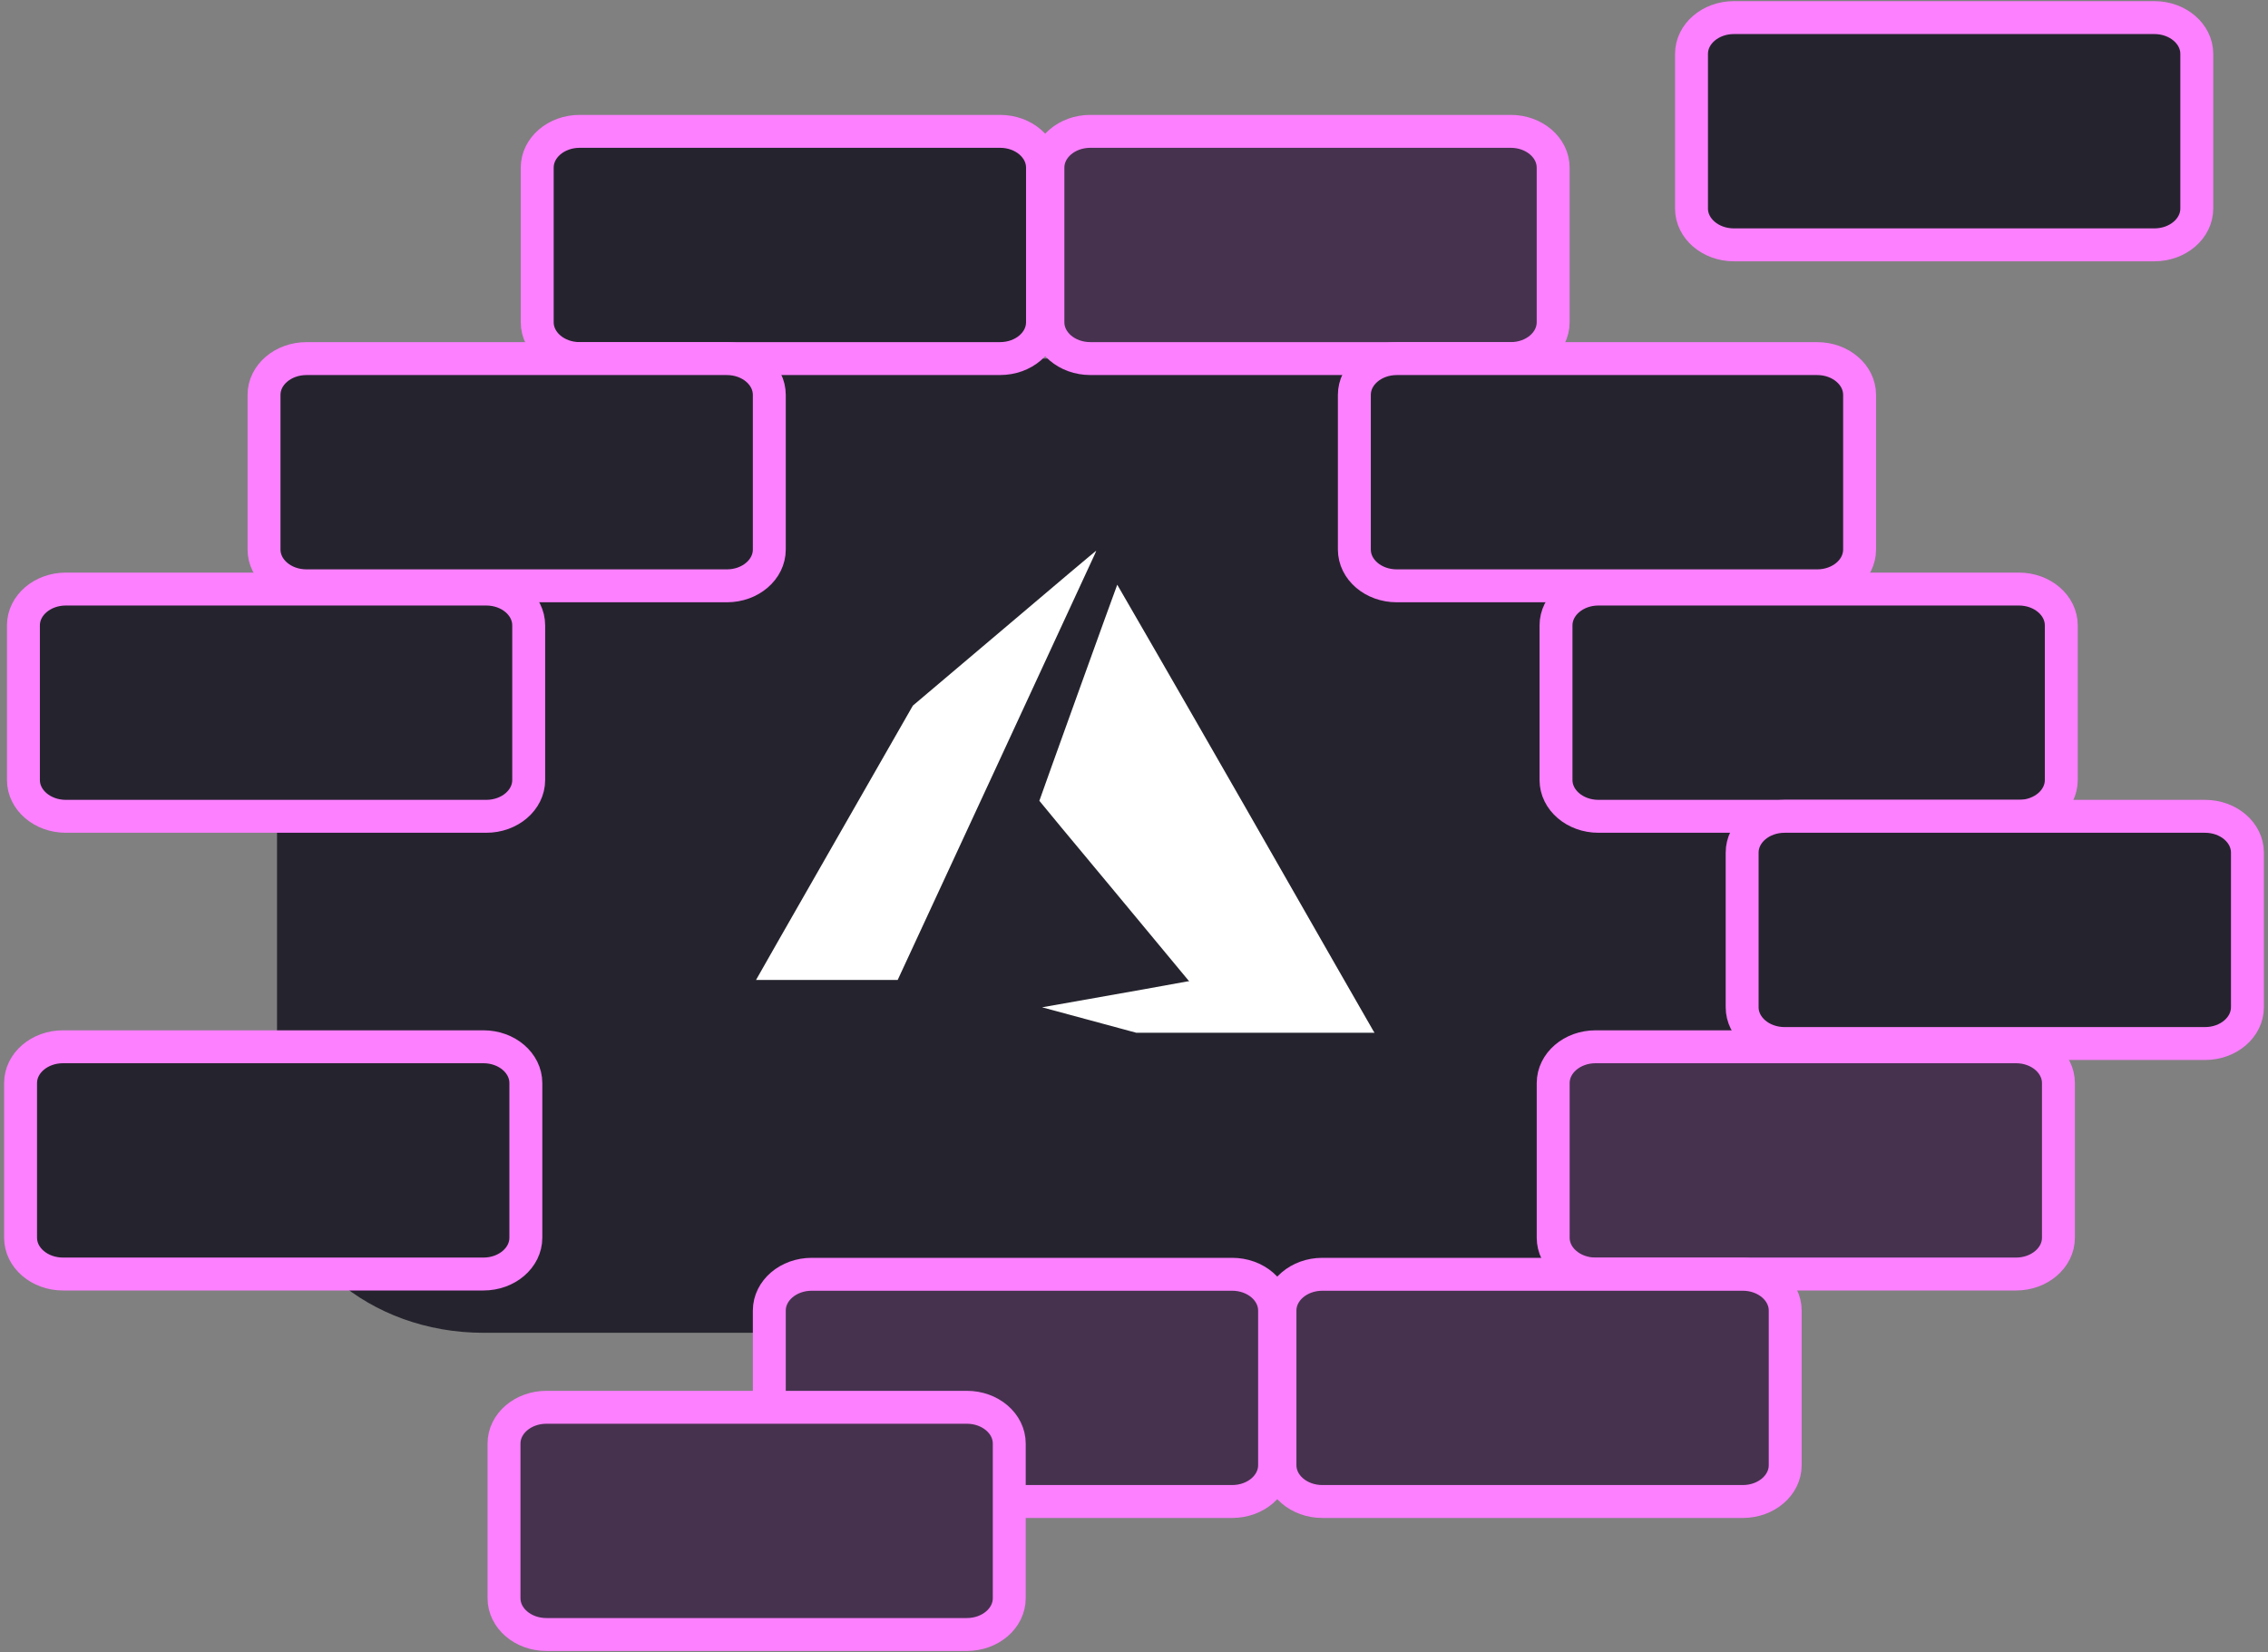
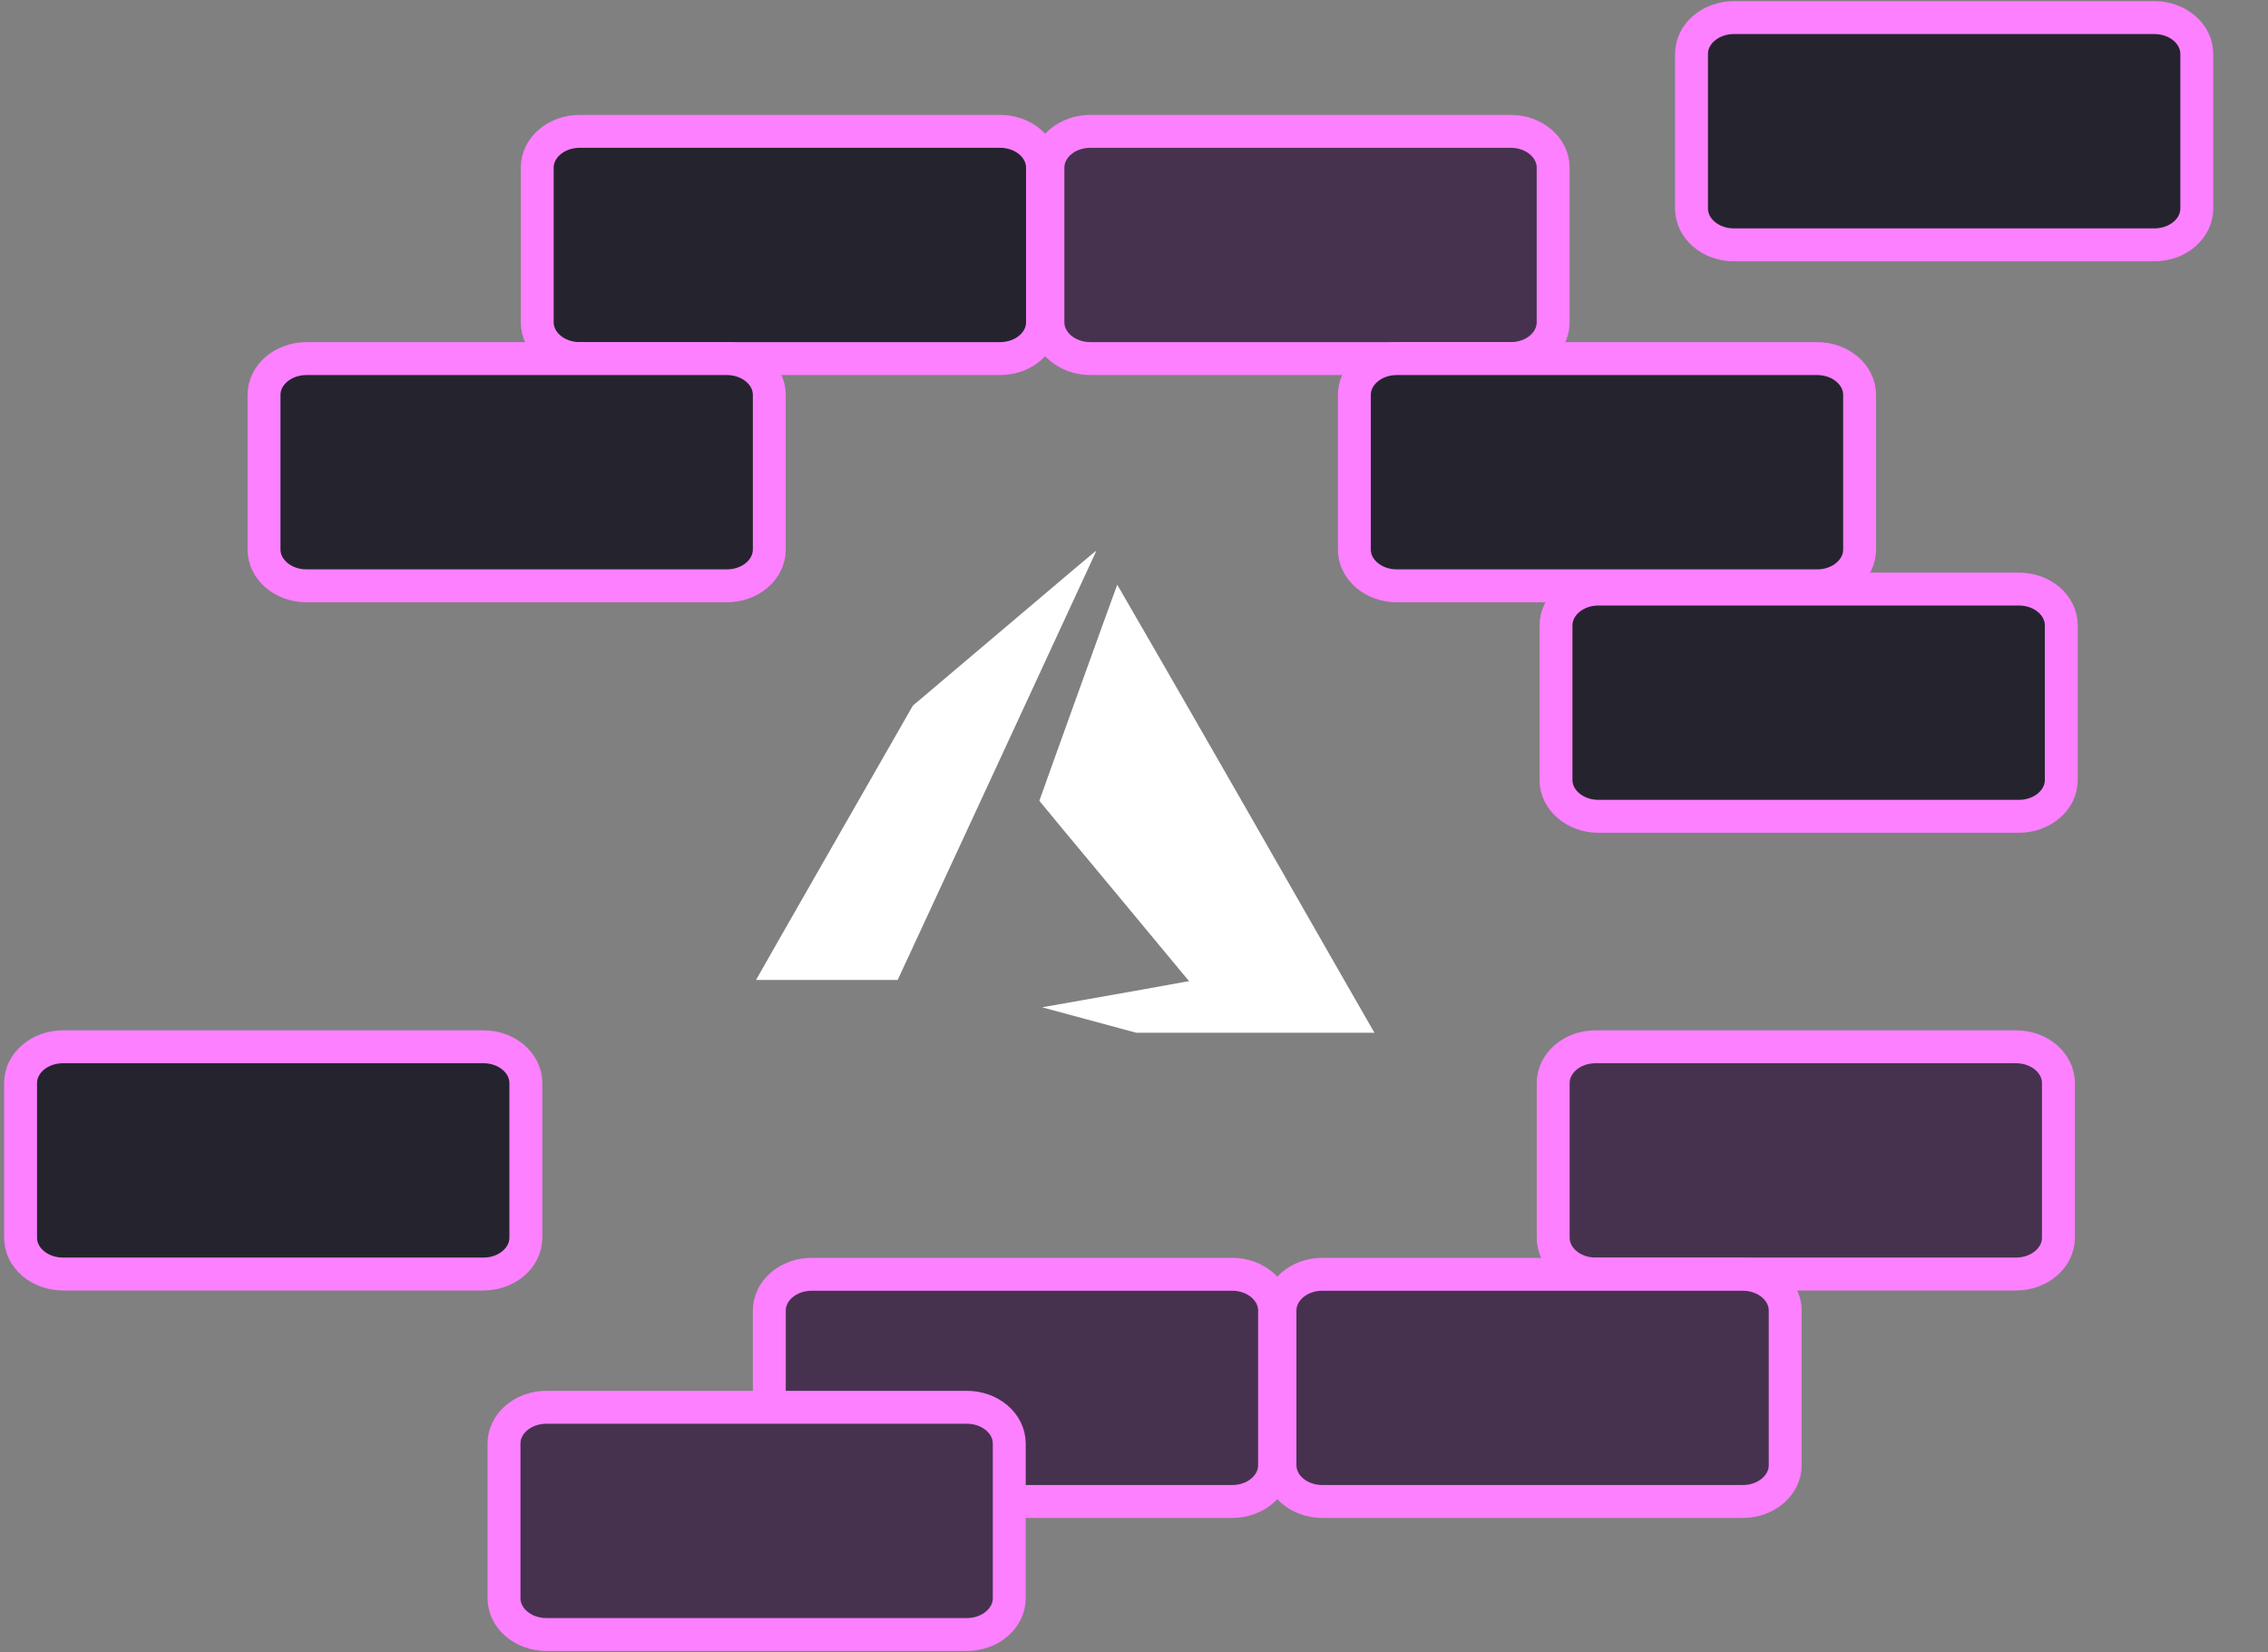
<svg xmlns="http://www.w3.org/2000/svg" width="70" height="51" viewBox="0 0 70 51" fill="none">
  <rect x="0" y="0" width="70" height="51" fill="#808080" stroke="none" />
  <g clip-path="url(#clip0_0_689)">
-     <path d="M47.4 11.068H14.921C11.403 11.068 8.55 13.508 8.55 16.518V35.686C8.55 38.696 11.403 41.136 14.921 41.136H47.4C50.919 41.136 53.771 38.696 53.771 35.686V16.518C53.771 13.508 50.919 11.068 47.4 11.068Z" fill="#25242E" />
    <path d="M30.867 4.054H17.891C17.168 4.054 16.581 4.555 16.581 5.174V9.947C16.581 10.566 17.168 11.067 17.891 11.067H30.867C31.59 11.067 32.176 10.566 32.176 9.947V5.174C32.176 4.555 31.59 4.054 30.867 4.054Z" fill="#25242E" stroke="#FC80FF" stroke-width="1.016" />
    <path d="M46.628 4.054H33.652C32.929 4.054 32.343 4.555 32.343 5.174V9.947C32.343 10.566 32.929 11.067 33.652 11.067H46.628C47.351 11.067 47.937 10.566 47.937 9.947V5.174C47.937 4.555 47.351 4.054 46.628 4.054Z" fill="#46324F" stroke="#FC80FF" stroke-width="1.016" />
    <path d="M66.492 0.543H53.516C52.793 0.543 52.207 1.045 52.207 1.663V6.437C52.207 7.055 52.793 7.557 53.516 7.557H66.492C67.216 7.557 67.802 7.055 67.802 6.437V1.663C67.802 1.045 67.216 0.543 66.492 0.543Z" fill="#25242E" stroke="#FC80FF" stroke-width="1.016" />
    <path d="M22.435 11.068H9.459C8.736 11.068 8.149 11.569 8.149 12.188V16.961C8.149 17.58 8.736 18.081 9.459 18.081H22.435C23.158 18.081 23.744 17.58 23.744 16.961V12.188C23.744 11.569 23.158 11.068 22.435 11.068Z" fill="#25242E" stroke="#FC80FF" stroke-width="1.016" />
    <path d="M56.086 11.068H43.11C42.387 11.068 41.801 11.569 41.801 12.188V16.961C41.801 17.58 42.387 18.081 43.11 18.081H56.086C56.809 18.081 57.395 17.58 57.395 16.961V12.188C57.395 11.569 56.809 11.068 56.086 11.068Z" fill="#25242E" stroke="#FC80FF" stroke-width="1.016" />
-     <path d="M15.008 18.181H2.032C1.309 18.181 0.723 18.683 0.723 19.302V24.075C0.723 24.693 1.309 25.195 2.032 25.195H15.008C15.732 25.195 16.318 24.693 16.318 24.075V19.302C16.318 18.683 15.732 18.181 15.008 18.181Z" fill="#25242E" stroke="#FC80FF" stroke-width="1.016" />
    <path d="M62.311 18.181H49.335C48.612 18.181 48.025 18.683 48.025 19.302V24.075C48.025 24.693 48.612 25.195 49.335 25.195H62.311C63.034 25.195 63.62 24.693 63.62 24.075V19.302C63.62 18.683 63.034 18.181 62.311 18.181Z" fill="#25242E" stroke="#FC80FF" stroke-width="1.016" />
-     <path d="M68.056 25.195H55.08C54.357 25.195 53.77 25.696 53.77 26.315V31.088C53.77 31.706 54.357 32.208 55.08 32.208H68.056C68.779 32.208 69.365 31.706 69.365 31.088V26.315C69.365 25.696 68.779 25.195 68.056 25.195Z" fill="#25242E" stroke="#FC80FF" stroke-width="1.016" />
    <path d="M14.921 32.308H1.945C1.221 32.308 0.635 32.81 0.635 33.428V38.202C0.635 38.82 1.221 39.322 1.945 39.322H14.921C15.644 39.322 16.23 38.82 16.23 38.202V33.428C16.23 32.81 15.644 32.308 14.921 32.308Z" fill="#25242E" stroke="#FC80FF" stroke-width="1.016" />
    <path d="M62.223 32.308H49.247C48.524 32.308 47.938 32.81 47.938 33.428V38.202C47.938 38.82 48.524 39.322 49.247 39.322H62.223C62.946 39.322 63.532 38.82 63.532 38.202V33.428C63.532 32.81 62.946 32.308 62.223 32.308Z" fill="#46324F" stroke="#FC80FF" stroke-width="1.016" />
    <path d="M38.029 39.33H25.053C24.33 39.33 23.744 39.832 23.744 40.45V45.223C23.744 45.842 24.33 46.343 25.053 46.343H38.029C38.753 46.343 39.339 45.842 39.339 45.223V40.45C39.339 39.832 38.753 39.33 38.029 39.33Z" fill="#46324F" stroke="#FC80FF" stroke-width="1.016" />
    <path d="M53.79 39.33H40.814C40.091 39.33 39.505 39.832 39.505 40.45V45.223C39.505 45.842 40.091 46.343 40.814 46.343H53.79C54.513 46.343 55.099 45.842 55.099 45.223V40.45C55.099 39.832 54.513 39.33 53.79 39.33Z" fill="#46324F" stroke="#FC80FF" stroke-width="1.016" />
    <path d="M29.841 43.435H16.865C16.142 43.435 15.556 43.936 15.556 44.555V49.328C15.556 49.947 16.142 50.448 16.865 50.448H29.841C30.564 50.448 31.15 49.947 31.15 49.328V44.555C31.15 43.936 30.564 43.435 29.841 43.435Z" fill="#46324F" stroke="#FC80FF" stroke-width="1.016" />
    <path d="M32.163 31.09C34.617 30.659 36.636 30.296 36.661 30.288H36.703L34.391 27.502C33.118 25.974 32.079 24.724 32.079 24.716C32.079 24.699 34.466 18.072 34.483 18.047C34.483 18.047 36.117 20.866 38.429 24.902C40.59 28.684 42.374 31.799 42.391 31.824L42.424 31.875H35.069M23.334 30.246C23.334 30.246 24.422 28.329 25.754 26.008L28.175 21.778L30.998 19.389C32.548 18.072 33.821 17 33.83 17C33.838 17 33.813 17.051 33.788 17.11C33.754 17.177 32.38 20.157 30.722 23.737L27.706 30.246H25.52C24.314 30.246 23.334 30.246 23.334 30.246Z" fill="white" />
  </g>
  <defs>
    <clipPath id="clip0_0_689">
      <rect width="70" height="51" fill="white" />
    </clipPath>
  </defs>
</svg>